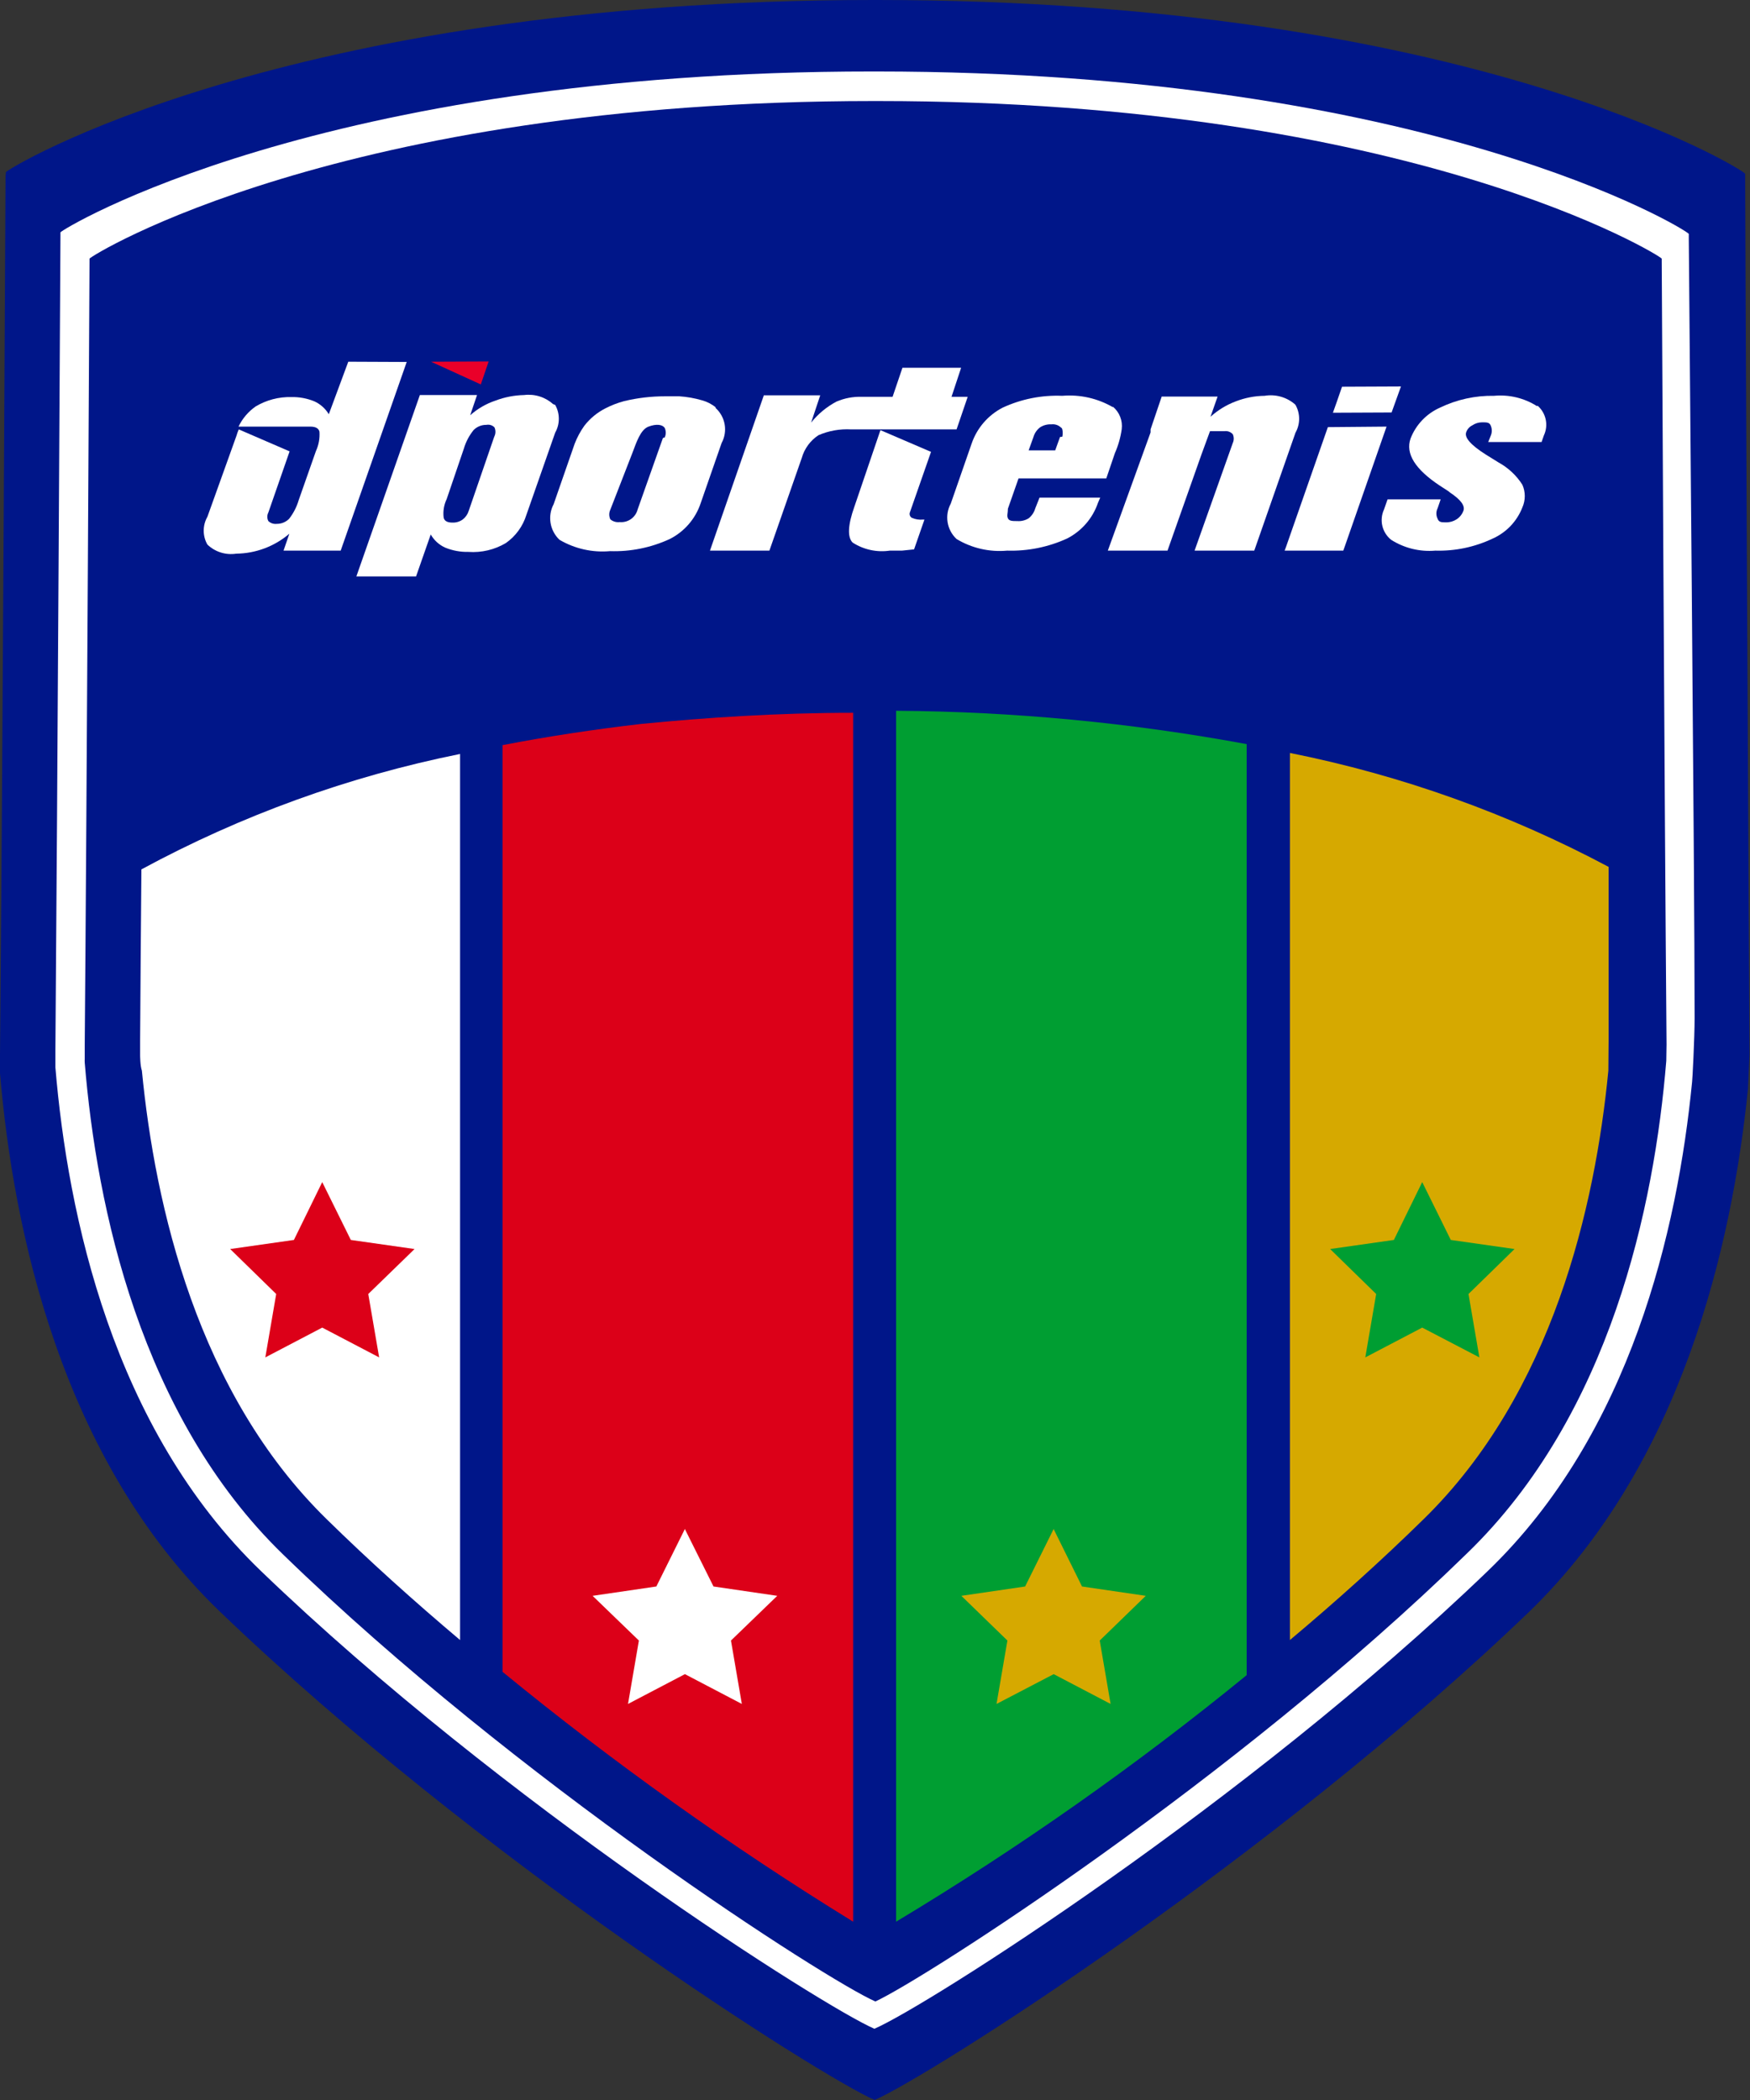
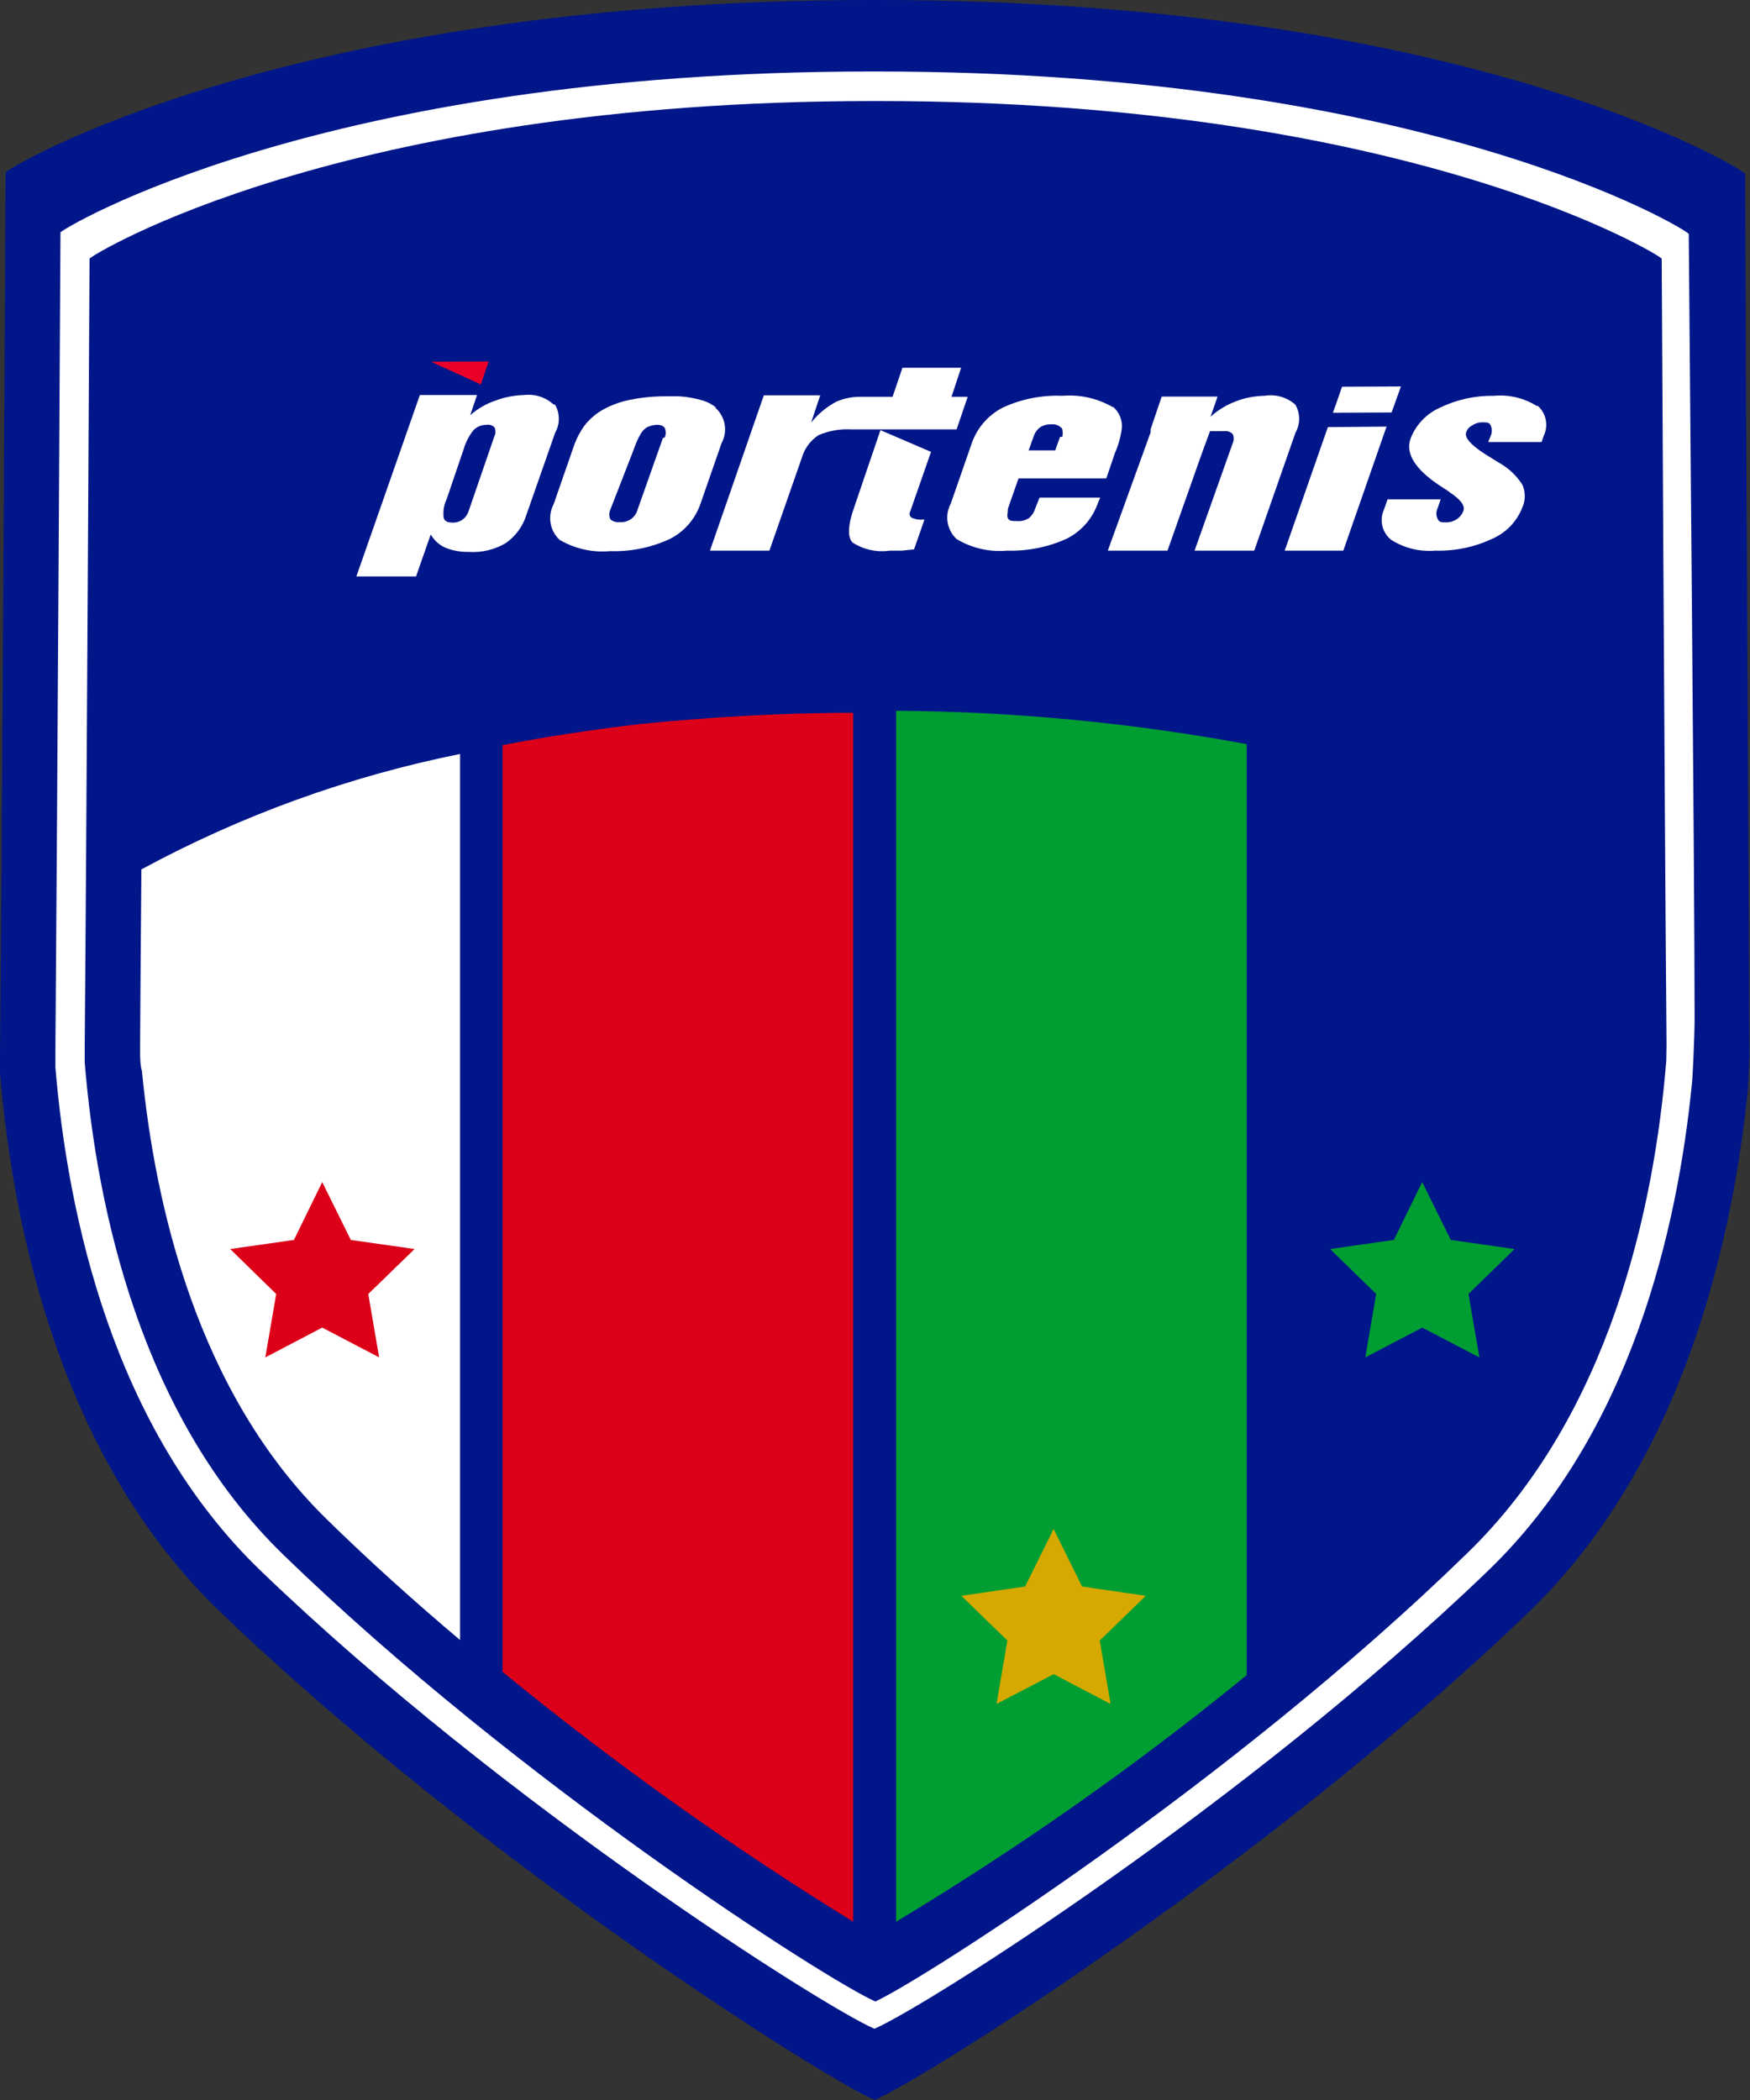
<svg xmlns="http://www.w3.org/2000/svg" width="150" height="180" viewBox="0 0 150 180" fill="none">
  <rect x="0" y="0" width="150" height="180" fill="#333333" stroke="none" />
  <g clip-path="url(#clip0_599_2)">
    <path d="M0.477 14.982C0.477 14.982 0.217 67.765 -0 90.39C-0.023 90.801 -0.023 91.213 -0 91.624V91.992C1.149 105.523 5.268 125.073 18.817 138.107C41.017 159.432 70.393 178.008 74.967 180C79.563 178.008 108.939 159.432 131.117 138.107C144.125 125.485 148.461 106.801 149.826 93.334L149.956 90.39C149.826 67.505 149.588 19.962 149.588 15.35V14.895C149.349 14.462 125.74 0 75.162 0H74.88C24.129 0 0.477 14.549 0.498 14.765C0.508 14.837 0.508 14.91 0.498 14.982" fill="#001689" />
    <path d="M145.252 87.251C145.252 74.802 144.775 24.248 144.753 20.459V20.048C144.537 19.658 122.402 6.127 75.097 6.127H74.816C27.294 6.105 5.181 19.723 5.181 19.918V20.2C5.181 20.2 4.921 68.805 4.748 90V91.494C5.81 104.159 9.669 122.454 22.373 134.664C43.142 154.648 70.653 172.033 74.946 173.895C79.281 172.033 106.749 154.648 127.518 134.664C139.789 122.865 143.799 105.35 145.035 92.75C145.057 92.75 145.252 89.004 145.252 87.251Z" fill="white" />
    <path d="M142.846 89.524C142.672 68.826 142.434 22.408 142.434 22.408V22.17C142.434 21.975 121.058 8.66 75.228 8.66H74.881C29.007 8.66 7.674 21.975 7.674 22.17V22.408C7.674 22.408 7.436 68.934 7.262 89.632C7.262 89.632 7.262 90.368 7.262 90.758C7.255 90.866 7.255 90.974 7.262 91.082C8.281 103.466 12.032 121.393 24.281 133.257C44.334 152.742 70.892 169.738 75.032 171.556C79.195 169.63 105.752 152.656 125.741 133.149C138.054 121.241 141.805 103.358 142.824 90.931L142.846 89.524Z" fill="#001689" />
-     <path d="M137.859 91.775C136.732 103.38 133.09 119.401 122.012 130.226C118.37 133.798 114.489 137.284 110.565 140.575V64.539C120.099 66.444 129.302 69.733 137.881 74.304C137.881 79.868 137.881 85.129 137.881 89.091" fill="#D6A900" />
    <path d="M12.01 89.091C12.01 89.091 12.01 89.805 12.01 90.151V90.455C12.01 90.455 12.01 91.342 12.162 91.775C13.289 103.38 16.931 119.401 28.01 130.226C31.652 133.798 35.532 137.284 39.435 140.575V64.626C29.887 66.549 20.681 69.884 12.119 74.52C12.075 80.106 12.032 85.064 12.01 89.091Z" fill="white" />
    <path d="M76.81 164.715C87.32 158.4 97.362 151.339 106.858 143.584V63.782C96.946 61.948 86.891 60.991 76.81 60.924V164.715Z" fill="#009E32" />
    <path d="M43.077 143.303C52.601 151.105 62.639 158.258 73.125 164.715V61.097C66.621 61.097 60.507 61.508 54.958 62.05C50.853 62.526 46.893 63.132 43.077 63.868V143.303Z" fill="#DC0018" />
    <path d="M27.62 101.323L27.663 101.41L30.07 106.281L35.533 107.06L31.566 110.914L32.498 116.348L27.62 113.794L22.742 116.348L23.674 110.914L19.729 107.06L25.192 106.281L27.62 101.323Z" fill="#DC0018" />
-     <path d="M58.708 131.049L58.73 131.114L61.158 135.985L66.621 136.786L62.654 140.618L63.586 146.052L58.708 143.498L53.83 146.052L54.762 140.618L50.795 136.786L56.258 135.985L58.708 131.049Z" fill="white" />
    <path d="M90.316 131.049L90.338 131.114L92.744 135.985L98.208 136.786L94.262 140.618L95.194 146.052L90.316 143.498L85.417 146.052L86.349 140.618L82.403 136.786L87.867 135.985L90.316 131.049Z" fill="#D6A900" />
    <path d="M121.904 101.323L121.947 101.41L124.353 106.281L129.817 107.06L125.871 110.914L126.803 116.348L121.904 113.794L117.026 116.348L117.958 110.914L114.012 107.06L119.475 106.281L121.904 101.323Z" fill="#009E32" />
    <path d="M41.885 30.982L36.942 31.003L41.213 32.952L41.885 30.982Z" fill="#EA0029" />
    <path d="M131.746 34.814C130.65 34.118 129.353 33.805 128.06 33.926C126.455 33.897 124.866 34.246 123.421 34.944C122.267 35.458 121.363 36.407 120.906 37.585C120.451 38.884 121.296 40.226 123.421 41.633L124.158 42.11L124.288 42.218C125.199 42.824 125.589 43.344 125.437 43.777C125.326 44.079 125.121 44.337 124.852 44.513C124.581 44.689 124.264 44.779 123.941 44.773C123.573 44.773 123.334 44.773 123.226 44.47C123.155 44.328 123.118 44.173 123.118 44.015C123.118 43.857 123.155 43.702 123.226 43.56L123.486 42.803H118.933L118.63 43.669C118.426 44.107 118.375 44.601 118.485 45.072C118.595 45.543 118.86 45.963 119.237 46.267C120.365 46.984 121.698 47.312 123.031 47.197C124.714 47.246 126.385 46.897 127.909 46.18C128.494 45.924 129.024 45.555 129.467 45.094C129.909 44.634 130.257 44.09 130.488 43.495C130.625 43.188 130.695 42.857 130.695 42.521C130.695 42.185 130.625 41.854 130.488 41.547C129.98 40.751 129.279 40.096 128.451 39.642L127.367 38.97C126.066 38.148 125.502 37.498 125.676 37.044C125.766 36.788 125.953 36.579 126.196 36.459C126.445 36.289 126.74 36.199 127.041 36.199C127.432 36.199 127.67 36.199 127.778 36.481C127.837 36.617 127.867 36.765 127.867 36.914C127.867 37.062 127.837 37.21 127.778 37.347L127.562 37.888H132.136L132.331 37.325C132.532 36.898 132.587 36.418 132.489 35.957C132.391 35.496 132.146 35.079 131.789 34.77" fill="white" />
    <path d="M47.413 34.64C47.078 34.34 46.681 34.114 46.251 33.98C45.821 33.845 45.367 33.805 44.92 33.861C44.082 33.879 43.254 34.04 42.47 34.337C41.67 34.605 40.932 35.032 40.302 35.593L40.888 33.861H35.988L30.546 49.406H35.663L36.92 45.812C37.203 46.308 37.635 46.702 38.156 46.938C38.788 47.196 39.467 47.322 40.15 47.306C41.272 47.386 42.392 47.122 43.359 46.548C44.194 45.963 44.812 45.118 45.115 44.145L47.586 37.087C47.792 36.723 47.899 36.313 47.899 35.896C47.899 35.479 47.792 35.069 47.586 34.705M42.34 37.498L40.172 43.798C40.08 44.092 39.898 44.349 39.652 44.535C39.399 44.714 39.094 44.805 38.785 44.794C38.351 44.794 38.091 44.664 38.026 44.361C37.961 43.821 38.051 43.273 38.286 42.781L39.76 38.451C39.933 37.866 40.22 37.321 40.606 36.849C40.749 36.709 40.918 36.598 41.104 36.524C41.29 36.45 41.489 36.413 41.69 36.416C41.814 36.391 41.943 36.398 42.064 36.436C42.185 36.473 42.295 36.541 42.383 36.632C42.438 36.751 42.466 36.88 42.466 37.011C42.466 37.142 42.438 37.271 42.383 37.39" fill="white" />
-     <path d="M29.853 31.003L28.183 35.506C27.893 35.022 27.462 34.637 26.948 34.402C26.322 34.145 25.651 34.02 24.975 34.034C23.901 34.008 22.841 34.286 21.918 34.835C21.285 35.276 20.777 35.872 20.444 36.567H26.601C27.056 36.567 27.316 36.719 27.381 37C27.422 37.572 27.317 38.146 27.078 38.667L25.603 42.867C25.432 43.449 25.153 43.992 24.78 44.47C24.64 44.609 24.475 44.719 24.292 44.794C24.11 44.868 23.914 44.905 23.717 44.903C23.588 44.918 23.457 44.904 23.333 44.863C23.209 44.822 23.096 44.754 23.002 44.664C22.943 44.551 22.912 44.424 22.912 44.296C22.912 44.168 22.943 44.042 23.002 43.928L24.823 38.689L20.465 36.805C20.387 36.981 20.322 37.162 20.27 37.347L17.777 44.296C17.57 44.659 17.461 45.069 17.461 45.487C17.461 45.905 17.57 46.315 17.777 46.678C18.102 46.989 18.493 47.221 18.922 47.356C19.35 47.491 19.804 47.526 20.249 47.457C21.92 47.439 23.532 46.834 24.801 45.747L24.303 47.197H29.202L34.861 31.025L29.853 31.003Z" fill="white" />
    <path d="M73.233 43.43C72.669 45.011 72.626 46.05 73.081 46.505C74.024 47.115 75.157 47.361 76.268 47.197H77.309L78.349 47.089L79.238 44.535H79.108C78.782 44.569 78.453 44.516 78.154 44.383C78.072 44.333 78.011 44.255 77.983 44.163C77.955 44.071 77.962 43.972 78.002 43.885L79.802 38.732L75.466 36.87L73.233 43.43Z" fill="white" />
    <path d="M82.945 34.013H81.558L82.382 31.523H77.352L76.507 34.013H73.862C73.118 33.99 72.378 34.13 71.694 34.424C70.856 34.87 70.119 35.481 69.526 36.221L70.306 33.883H65.472L60.854 47.197H65.949L68.724 39.252C68.951 38.452 69.459 37.76 70.154 37.303C71.035 36.922 71.993 36.751 72.951 36.805H75.574H80.496H81.992L82.945 34.013Z" fill="white" />
    <path d="M110.977 34.64C110.626 34.34 110.212 34.121 109.767 33.997C109.321 33.874 108.853 33.849 108.397 33.926C107.552 33.935 106.714 34.097 105.926 34.402C105.126 34.702 104.391 35.15 103.758 35.723L104.365 33.991H99.574L98.62 36.805V37.065L98.511 37.368L94.956 47.197H100.072L102.977 38.97L103.715 36.957H104.95C105.082 36.94 105.215 36.954 105.34 36.999C105.464 37.045 105.576 37.119 105.666 37.217C105.72 37.336 105.749 37.465 105.749 37.596C105.749 37.726 105.72 37.856 105.666 37.974L102.392 47.197H107.508L111.042 37.087C111.247 36.723 111.355 36.313 111.355 35.896C111.355 35.479 111.247 35.069 111.042 34.705" fill="white" />
    <path d="M113.817 36.611L110.24 46.851L110.11 47.197H115.139L115.27 46.83L118.847 36.567L113.817 36.611Z" fill="white" />
    <path d="M119.996 33.363L120.082 33.125L115.031 33.147L114.597 34.402L114.25 35.377L119.28 35.355L119.996 33.363Z" fill="white" />
    <path d="M95.389 34.9C94.078 34.14 92.565 33.8 91.054 33.926C89.291 33.853 87.537 34.202 85.937 34.944C84.697 35.586 83.751 36.678 83.292 37.996L81.493 43.171C81.228 43.66 81.134 44.223 81.224 44.771C81.314 45.32 81.584 45.823 81.992 46.202C83.294 46.987 84.813 47.336 86.328 47.197C88.097 47.251 89.856 46.895 91.466 46.158C92.71 45.521 93.658 44.427 94.11 43.106L94.305 42.651H89.103L88.734 43.582C88.638 43.915 88.441 44.21 88.17 44.426C87.878 44.606 87.537 44.69 87.195 44.664C86.783 44.664 86.501 44.664 86.392 44.426C86.284 44.188 86.392 43.993 86.392 43.604L87.303 41.006H94.826L95.563 38.84C95.852 38.185 96.048 37.493 96.148 36.784C96.193 36.425 96.147 36.06 96.014 35.724C95.882 35.387 95.667 35.089 95.389 34.857M90.859 37.455L90.447 38.602H88.17L88.582 37.455C88.678 37.128 88.875 36.84 89.146 36.632C89.435 36.444 89.777 36.353 90.121 36.372C90.266 36.355 90.413 36.369 90.551 36.413C90.69 36.458 90.817 36.533 90.924 36.632C90.957 36.649 90.987 36.673 91.009 36.703C91.032 36.733 91.047 36.768 91.054 36.805C91.101 37.012 91.101 37.227 91.054 37.433" fill="white" />
    <path d="M61.353 34.922C61.01 34.639 60.611 34.433 60.182 34.316C59.547 34.129 58.892 34.013 58.231 33.969H58.036H56.995C55.82 33.968 54.648 34.106 53.505 34.38C52.942 34.53 52.396 34.74 51.879 35.008C51.176 35.367 50.561 35.877 50.08 36.502C49.742 36.978 49.465 37.495 49.256 38.039L47.456 43.214C47.194 43.707 47.1 44.273 47.191 44.824C47.281 45.375 47.549 45.882 47.955 46.267C49.263 47.036 50.779 47.377 52.291 47.241C54.054 47.297 55.806 46.941 57.407 46.202C58.656 45.57 59.606 44.474 60.052 43.149L61.852 37.974C62.116 37.487 62.208 36.926 62.114 36.38C62.019 35.834 61.744 35.336 61.331 34.965M56.822 37.541L54.654 43.669C54.568 44.002 54.366 44.294 54.084 44.492C53.802 44.691 53.458 44.782 53.115 44.751C52.972 44.769 52.827 44.757 52.689 44.716C52.551 44.675 52.423 44.606 52.313 44.513C52.253 44.384 52.221 44.244 52.221 44.102C52.221 43.959 52.253 43.819 52.313 43.69L54.199 38.84C54.546 37.931 54.892 36.827 55.586 36.567C56.28 36.307 56.779 36.394 56.974 36.675C57.034 36.804 57.065 36.945 57.065 37.087C57.065 37.229 57.034 37.369 56.974 37.498" fill="white" />
  </g>
  <defs>
    <clipPath id="clip0_599_2">
      <rect width="150" height="180" fill="white" />
    </clipPath>
  </defs>
</svg>